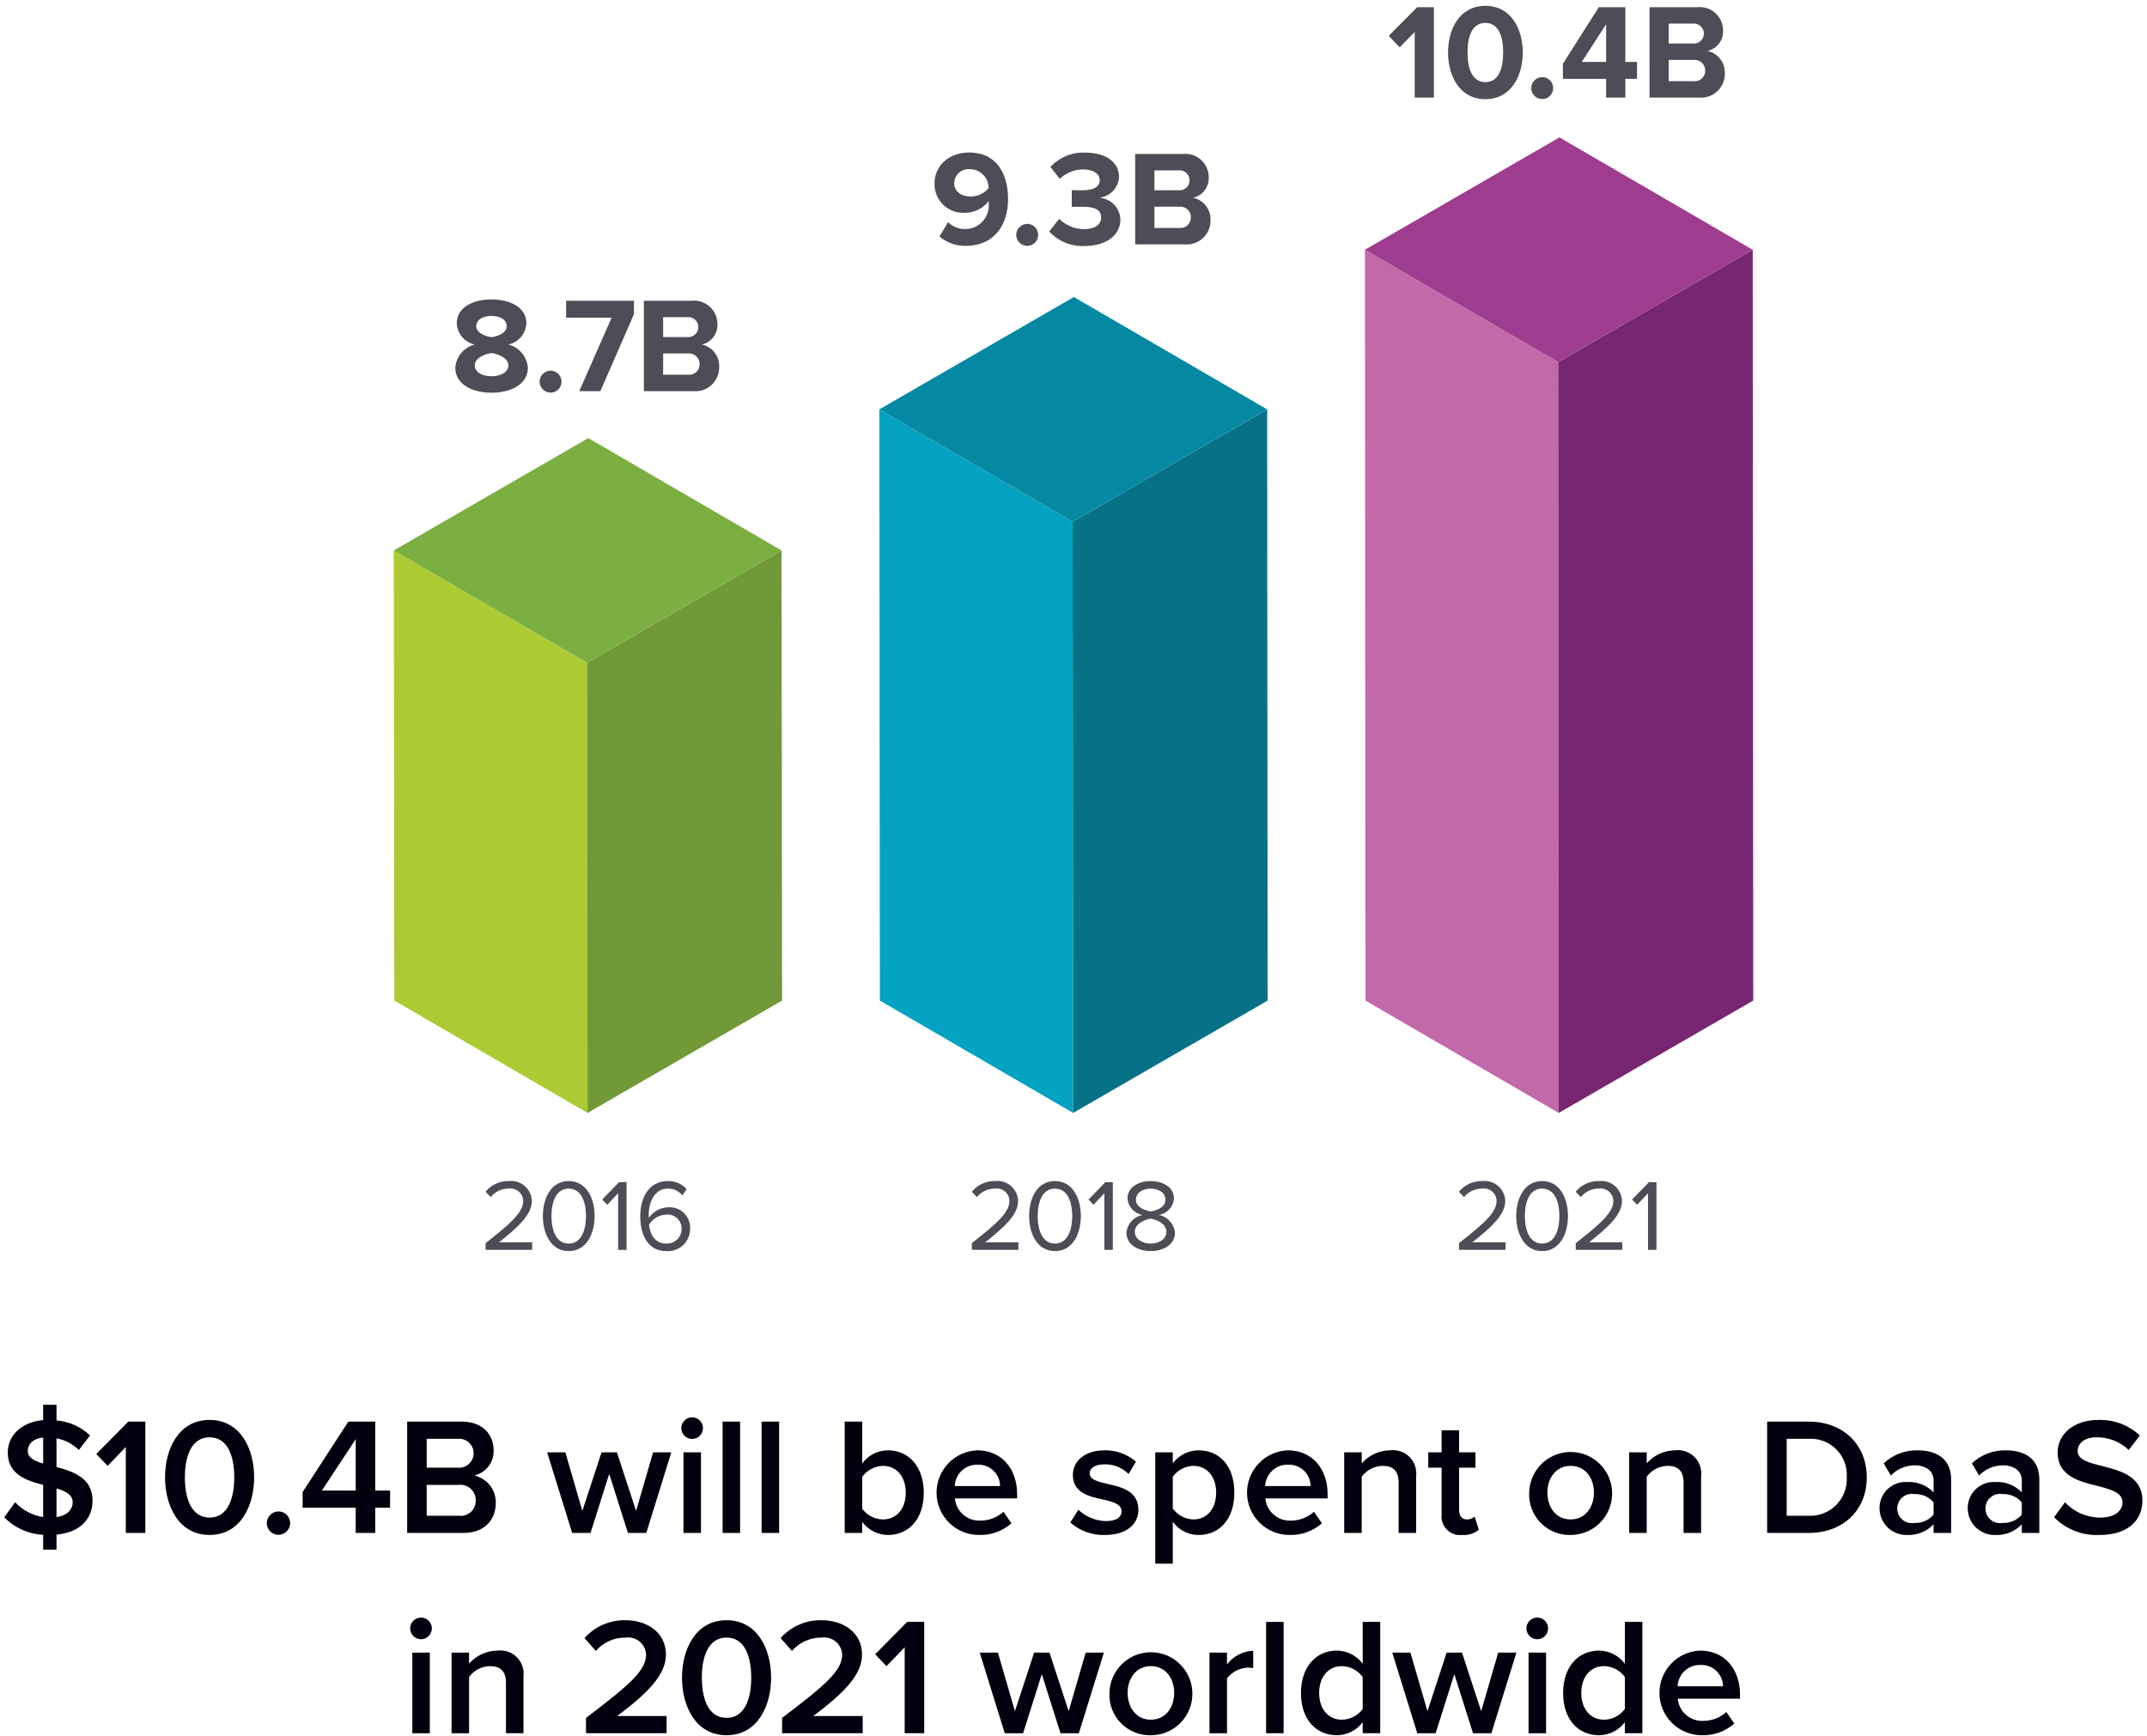
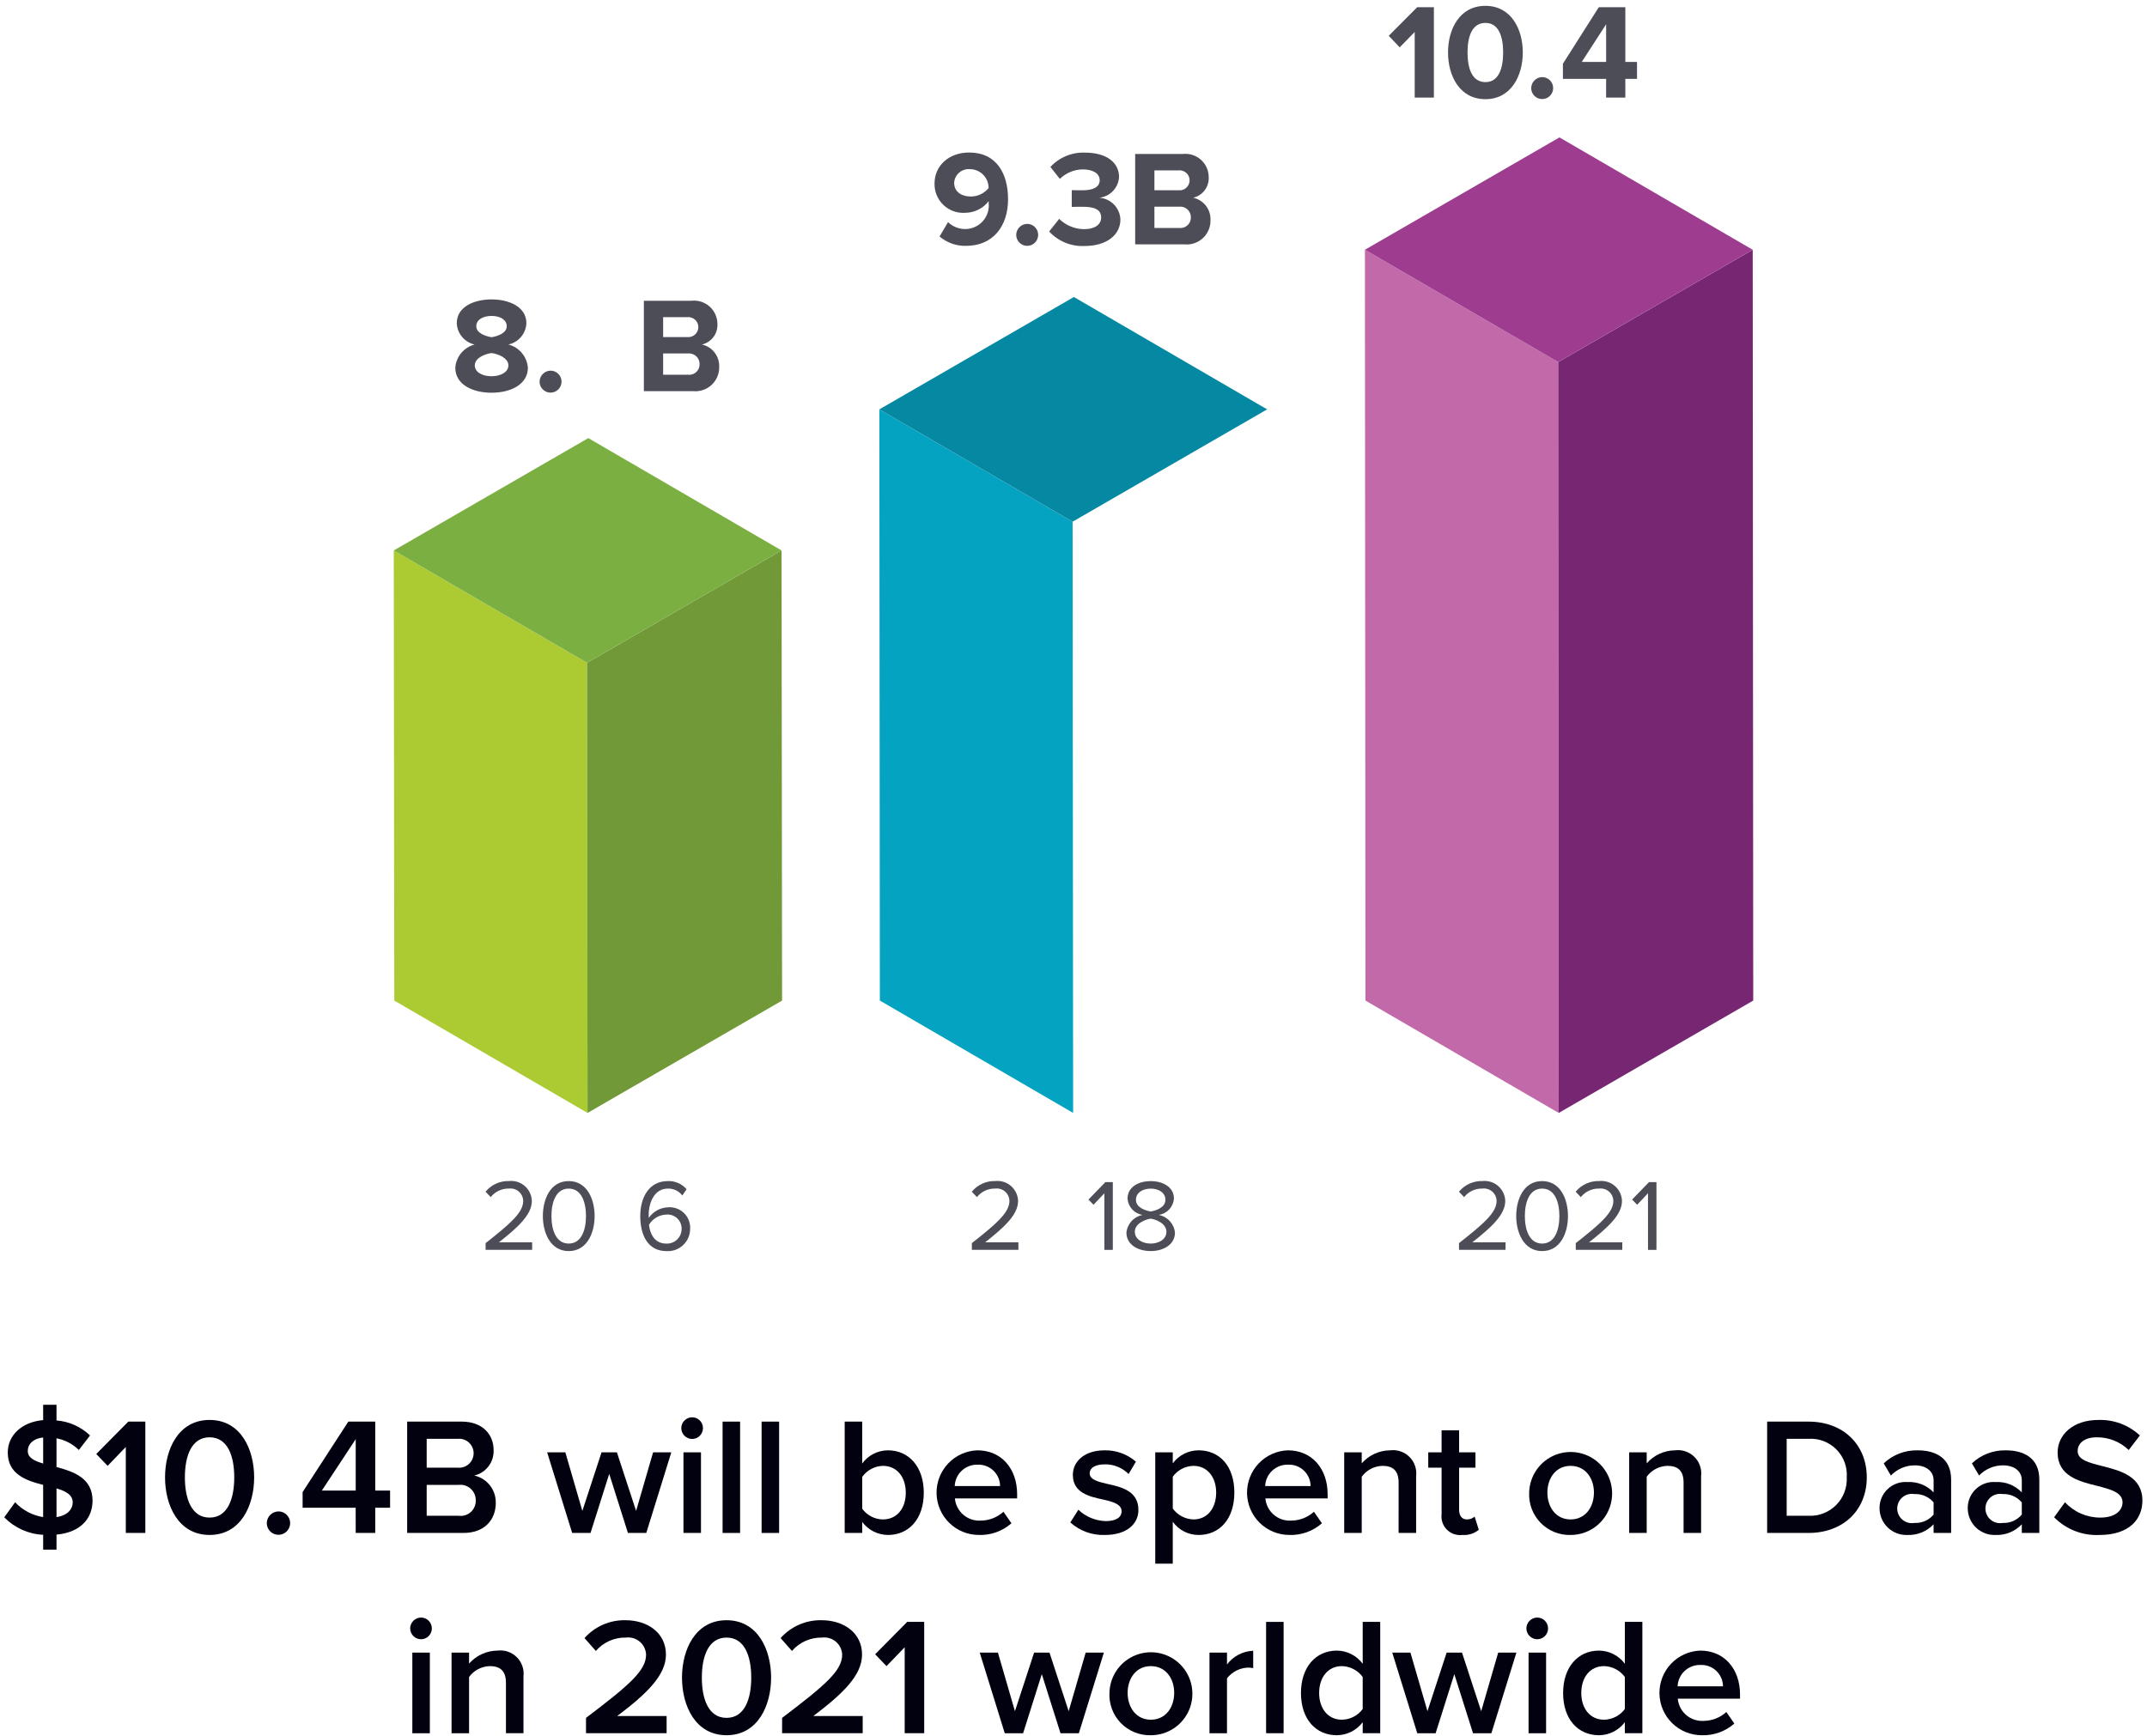
<svg xmlns="http://www.w3.org/2000/svg" width="277" height="224" viewBox="0 0 277 224" fill="none">
  <path d="M7.291 198.05V199.988H5.569V198.071C3.669 197.984 1.875 197.175 0.551 195.81L1.95 193.871C2.91 194.894 4.183 195.568 5.567 195.788V191.629C3.35 191.069 1.002 190.251 1.002 187.45C1.002 185.253 2.79 183.508 5.567 183.27V181.289H7.29V183.313C8.912 183.443 10.44 184.127 11.617 185.252L10.174 187.125C9.383 186.348 8.379 185.823 7.29 185.618V189.323C9.528 189.927 11.939 190.767 11.939 193.654C11.94 195.852 10.52 197.747 7.291 198.05ZM5.569 188.872V185.511C4.342 185.64 3.586 186.308 3.586 187.277C3.586 188.117 4.428 188.548 5.569 188.872ZM9.379 193.892C9.379 192.9 8.496 192.448 7.291 192.081V195.787C8.777 195.572 9.379 194.71 9.379 193.892Z" fill="#01010F" />
  <path d="M16.231 186.739L13.884 189.174L12.419 187.644L16.554 183.465H18.749V197.833H16.231V186.739Z" fill="#01010F" />
  <path d="M27.04 183.249C31.068 183.249 32.79 187.04 32.79 190.66C32.79 194.279 31.068 198.091 27.04 198.091C23.012 198.091 21.293 194.277 21.293 190.66C21.293 187.043 23.011 183.249 27.04 183.249ZM27.04 185.49C24.695 185.49 23.853 187.923 23.853 190.659C23.853 193.394 24.695 195.851 27.04 195.851C29.385 195.851 30.223 193.395 30.223 190.66C30.223 187.925 29.387 185.49 27.04 185.49Z" fill="#01010F" />
  <path d="M35.927 195.055C36.225 195.055 36.517 195.143 36.764 195.309C37.012 195.475 37.205 195.71 37.319 195.986C37.433 196.261 37.463 196.564 37.405 196.857C37.347 197.149 37.203 197.418 36.993 197.629C36.782 197.84 36.514 197.983 36.221 198.041C35.929 198.1 35.626 198.07 35.351 197.956C35.075 197.841 34.84 197.648 34.674 197.4C34.509 197.152 34.42 196.861 34.42 196.563C34.425 196.164 34.585 195.784 34.867 195.502C35.149 195.22 35.529 195.06 35.927 195.055Z" fill="#01010F" />
  <path d="M45.888 194.581H39.042V192.556L44.941 183.465H48.412V192.362H50.328V194.581H48.412V197.833H45.893L45.888 194.581ZM41.524 192.362H45.894V185.727L41.524 192.362Z" fill="#01010F" />
  <path d="M52.53 183.465H59.593C62.219 183.465 63.683 185.102 63.683 187.127C63.718 187.882 63.487 188.625 63.031 189.227C62.575 189.829 61.922 190.253 61.186 190.423C61.987 190.598 62.702 191.046 63.208 191.691C63.715 192.336 63.982 193.137 63.963 193.956C63.963 196.175 62.477 197.833 59.786 197.833H52.53V183.465ZM59.075 189.411C59.334 189.433 59.593 189.402 59.839 189.318C60.084 189.235 60.309 189.101 60.501 188.926C60.691 188.751 60.844 188.538 60.948 188.3C61.053 188.063 61.106 187.806 61.106 187.547C61.106 187.288 61.053 187.031 60.948 186.794C60.844 186.557 60.691 186.344 60.501 186.168C60.309 185.993 60.084 185.86 59.839 185.776C59.593 185.693 59.334 185.661 59.075 185.684H55.05V189.411H59.075ZM59.183 195.615C59.464 195.653 59.75 195.629 60.02 195.545C60.291 195.46 60.54 195.318 60.749 195.127C60.959 194.935 61.124 194.701 61.233 194.439C61.342 194.177 61.392 193.894 61.38 193.611C61.382 193.331 61.326 193.054 61.213 192.798C61.101 192.541 60.935 192.312 60.728 192.125C60.52 191.937 60.275 191.796 60.008 191.711C59.742 191.625 59.461 191.598 59.183 191.629H55.05V195.614L59.183 195.615Z" fill="#01010F" />
  <path d="M78.6 190.208L76.188 197.833H73.82L70.591 187.428H72.939L75.134 194.99L77.61 187.428H79.591L82.067 194.99L84.262 187.428H86.611L83.382 197.833H81.014L78.6 190.208Z" fill="#01010F" />
  <path d="M87.897 184.305C87.9 183.935 88.049 183.58 88.31 183.319C88.572 183.057 88.926 182.908 89.296 182.905C89.667 182.905 90.023 183.053 90.286 183.315C90.548 183.578 90.695 183.934 90.695 184.305C90.695 184.676 90.548 185.032 90.286 185.295C90.023 185.558 89.667 185.705 89.296 185.705C88.926 185.702 88.572 185.553 88.31 185.292C88.049 185.03 87.9 184.675 87.897 184.305ZM88.178 187.428H90.438V197.833H88.178V187.428Z" fill="#01010F" />
  <path d="M93.226 183.465H95.486V197.833H93.226V183.465Z" fill="#01010F" />
  <path d="M98.26 183.465H100.52V197.833H98.26V183.465Z" fill="#01010F" />
  <path d="M108.979 183.465H111.239V188.872C111.621 188.344 112.122 187.915 112.702 187.619C113.282 187.323 113.924 187.169 114.576 187.17C117.246 187.17 119.184 189.28 119.184 192.643C119.184 196.067 117.224 198.093 114.576 198.093C113.927 198.091 113.288 197.938 112.709 197.647C112.13 197.355 111.626 196.932 111.239 196.412V197.833H108.979V183.465ZM113.91 196.089C115.719 196.089 116.861 194.667 116.861 192.643C116.861 190.618 115.719 189.174 113.91 189.174C113.386 189.188 112.872 189.324 112.409 189.571C111.946 189.817 111.546 190.168 111.241 190.595V194.71C111.548 195.132 111.95 195.476 112.413 195.715C112.876 195.955 113.389 196.082 113.91 196.089Z" fill="#01010F" />
  <path d="M126.104 187.17C129.225 187.17 131.228 189.562 131.228 192.835V193.374H123.198C123.271 194.189 123.657 194.943 124.276 195.478C124.894 196.013 125.697 196.286 126.513 196.24C127.604 196.238 128.655 195.831 129.463 195.098L130.496 196.584C129.334 197.607 127.824 198.147 126.277 198.092C124.847 198.088 123.474 197.523 122.456 196.517C121.438 195.512 120.854 194.147 120.832 192.715C120.809 191.284 121.349 189.901 122.335 188.864C123.321 187.826 124.674 187.218 126.104 187.169V187.17ZM123.176 191.78H129.028C129.025 191.404 128.946 191.032 128.796 190.688C128.645 190.343 128.427 190.033 128.153 189.775C127.879 189.517 127.556 189.318 127.203 189.189C126.85 189.059 126.475 189.003 126.1 189.023C125.349 189.008 124.622 189.288 124.075 189.804C123.529 190.319 123.206 191.029 123.176 191.78Z" fill="#01010F" />
  <path d="M139.126 194.839C140.084 195.745 141.341 196.266 142.658 196.304C144.014 196.304 144.703 195.809 144.703 195.033C144.703 194.128 143.603 193.806 142.335 193.526C140.547 193.139 138.416 192.664 138.416 190.338C138.416 188.635 139.88 187.171 142.506 187.171C143.99 187.136 145.434 187.659 146.553 188.635L145.607 190.23C145.205 189.823 144.725 189.502 144.195 189.288C143.666 189.073 143.098 188.968 142.526 188.981C141.342 188.981 140.589 189.412 140.589 190.144C140.589 190.941 141.622 191.221 142.849 191.501C144.658 191.889 146.875 192.406 146.875 194.862C146.875 196.693 145.346 198.093 142.548 198.093C140.909 198.153 139.311 197.573 138.09 196.477L139.126 194.839Z" fill="#01010F" />
  <path d="M149.048 201.798V187.428H151.308V188.851C151.694 188.329 152.197 187.905 152.777 187.613C153.356 187.321 153.996 187.169 154.645 187.17C157.335 187.17 159.252 189.195 159.252 192.621C159.252 196.047 157.337 198.093 154.645 198.093C153.993 198.096 153.35 197.943 152.77 197.647C152.189 197.351 151.688 196.92 151.308 196.39V201.798H149.048ZM153.98 189.174C153.456 189.184 152.943 189.316 152.479 189.559C152.016 189.802 151.615 190.149 151.309 190.574V194.689C151.619 195.11 152.02 195.455 152.483 195.698C152.945 195.94 153.457 196.074 153.98 196.089C155.766 196.089 156.907 194.646 156.907 192.621C156.905 190.617 155.761 189.174 153.974 189.174H153.98Z" fill="#01010F" />
  <path d="M166.161 187.17C169.283 187.17 171.287 189.562 171.287 192.835V193.374H163.255C163.328 194.189 163.715 194.943 164.334 195.478C164.953 196.013 165.755 196.286 166.571 196.24C167.662 196.238 168.713 195.831 169.521 195.098L170.555 196.584C169.392 197.607 167.881 198.147 166.334 198.092C164.903 198.088 163.531 197.522 162.513 196.517C161.495 195.511 160.912 194.146 160.889 192.715C160.867 191.284 161.406 189.901 162.392 188.863C163.378 187.826 164.732 187.218 166.161 187.169V187.17ZM163.234 191.78H169.09C169.087 191.404 169.008 191.032 168.858 190.688C168.707 190.343 168.489 190.032 168.215 189.775C167.941 189.517 167.618 189.318 167.265 189.188C166.912 189.059 166.537 189.003 166.161 189.023C165.409 189.006 164.679 189.285 164.131 189.801C163.582 190.316 163.258 191.027 163.228 191.78H163.234Z" fill="#01010F" />
  <path d="M180.445 191.328C180.445 189.712 179.626 189.174 178.355 189.174C177.833 189.188 177.321 189.321 176.858 189.564C176.395 189.807 175.994 190.152 175.686 190.574V197.833H173.425V187.428H175.686V188.851C176.142 188.328 176.705 187.908 177.335 187.618C177.966 187.329 178.651 187.176 179.345 187.17C179.798 187.111 180.258 187.157 180.691 187.304C181.124 187.45 181.517 187.694 181.841 188.016C182.165 188.338 182.412 188.73 182.561 189.162C182.711 189.594 182.76 190.054 182.704 190.508V197.831H180.444L180.445 191.328Z" fill="#01010F" />
  <path d="M185.99 195.421V189.411H184.268V187.428H185.99V184.585H188.25V187.428H190.361V189.411H188.25V194.861C188.25 195.572 188.595 196.089 189.241 196.089C189.613 196.1 189.975 195.969 190.253 195.723L190.792 197.425C190.194 197.915 189.43 198.154 188.661 198.093C188.299 198.137 187.933 198.098 187.589 197.979C187.245 197.861 186.932 197.665 186.675 197.408C186.418 197.15 186.222 196.838 186.104 196.493C185.985 196.149 185.946 195.783 185.99 195.421Z" fill="#01010F" />
  <path d="M197.29 192.621C197.314 191.567 197.647 190.543 198.25 189.678C198.852 188.812 199.696 188.144 200.677 187.757C201.657 187.371 202.73 187.282 203.76 187.502C204.791 187.723 205.733 188.243 206.47 188.998C207.206 189.752 207.703 190.707 207.899 191.743C208.095 192.78 207.98 193.85 207.57 194.822C207.16 195.793 206.473 196.622 205.594 197.204C204.715 197.786 203.684 198.095 202.63 198.093C201.913 198.112 201.199 197.983 200.534 197.713C199.868 197.443 199.266 197.039 198.765 196.525C198.263 196.011 197.874 195.399 197.62 194.727C197.366 194.055 197.254 193.338 197.29 192.621ZM205.645 192.621C205.645 190.79 204.568 189.175 202.631 189.175C200.715 189.175 199.639 190.79 199.639 192.621C199.639 194.473 200.715 196.089 202.631 196.089C204.567 196.089 205.645 194.473 205.645 192.621Z" fill="#01010F" />
  <path d="M217.21 191.328C217.21 189.712 216.392 189.174 215.122 189.174C214.6 189.188 214.088 189.321 213.625 189.564C213.162 189.806 212.761 190.152 212.453 190.574V197.833H210.192V187.428H212.453V188.851C212.909 188.328 213.472 187.908 214.102 187.618C214.733 187.328 215.418 187.176 216.112 187.17C216.565 187.111 217.025 187.157 217.458 187.304C217.89 187.451 218.284 187.695 218.608 188.017C218.932 188.339 219.178 188.731 219.327 189.163C219.477 189.594 219.526 190.055 219.47 190.508V197.831H217.21V191.328Z" fill="#01010F" />
  <path d="M227.992 183.465H233.332C237.812 183.465 240.847 186.437 240.847 190.66C240.847 194.883 237.812 197.833 233.332 197.833H227.992V183.465ZM233.332 195.615C233.989 195.646 234.646 195.539 235.26 195.3C235.873 195.062 236.43 194.698 236.895 194.231C237.359 193.765 237.721 193.206 237.956 192.591C238.192 191.976 238.296 191.319 238.263 190.661C238.31 189.999 238.215 189.335 237.984 188.713C237.754 188.09 237.393 187.525 236.926 187.054C236.459 186.582 235.897 186.216 235.277 185.98C234.657 185.744 233.994 185.643 233.332 185.685H230.512V195.616L233.332 195.615Z" fill="#01010F" />
  <path d="M249.468 196.713C249.039 197.17 248.518 197.529 247.938 197.767C247.359 198.005 246.736 198.116 246.11 198.093C245.644 198.115 245.178 198.042 244.74 197.879C244.303 197.716 243.903 197.465 243.565 197.143C243.227 196.821 242.958 196.434 242.773 196.005C242.589 195.576 242.493 195.114 242.492 194.647C242.486 194.18 242.578 193.718 242.761 193.289C242.944 192.86 243.214 192.474 243.554 192.156C243.895 191.837 244.298 191.594 244.738 191.44C245.178 191.286 245.645 191.227 246.11 191.264C246.733 191.229 247.356 191.331 247.936 191.562C248.516 191.793 249.039 192.147 249.468 192.601V191.048C249.468 189.841 248.478 189.109 247.036 189.109C246.46 189.109 245.891 189.225 245.362 189.451C244.832 189.677 244.354 190.007 243.956 190.423L243.031 188.851C244.211 187.739 245.781 187.135 247.402 187.17C249.705 187.17 251.729 188.139 251.729 190.939V197.831H249.469L249.468 196.713ZM249.468 193.892C249.166 193.534 248.786 193.25 248.356 193.064C247.927 192.877 247.46 192.792 246.993 192.815C246.721 192.767 246.442 192.779 246.175 192.851C245.908 192.923 245.661 193.052 245.449 193.229C245.238 193.407 245.068 193.629 244.951 193.879C244.835 194.129 244.774 194.402 244.774 194.678C244.774 194.955 244.835 195.227 244.951 195.478C245.068 195.728 245.238 195.95 245.449 196.128C245.661 196.305 245.908 196.434 246.175 196.506C246.442 196.578 246.721 196.59 246.993 196.542C247.46 196.565 247.927 196.48 248.356 196.293C248.786 196.107 249.166 195.823 249.468 195.465V193.892Z" fill="#01010F" />
  <path d="M260.847 196.713C260.418 197.17 259.896 197.529 259.317 197.767C258.738 198.005 258.115 198.116 257.489 198.093C257.023 198.115 256.557 198.042 256.119 197.879C255.682 197.716 255.282 197.465 254.944 197.143C254.606 196.821 254.337 196.434 254.152 196.005C253.968 195.576 253.872 195.114 253.871 194.647C253.865 194.18 253.957 193.718 254.14 193.289C254.322 192.86 254.593 192.474 254.933 192.156C255.274 191.837 255.677 191.594 256.117 191.44C256.557 191.286 257.024 191.227 257.489 191.264C258.112 191.229 258.735 191.331 259.315 191.562C259.895 191.792 260.418 192.147 260.847 192.601V191.048C260.847 189.841 259.857 189.109 258.414 189.109C257.839 189.109 257.27 189.225 256.74 189.451C256.211 189.677 255.733 190.007 255.335 190.423L254.41 188.851C255.59 187.739 257.16 187.135 258.78 187.17C261.085 187.17 263.107 188.139 263.107 190.939V197.831H260.847V196.713ZM260.847 193.892C260.545 193.534 260.164 193.251 259.735 193.064C259.306 192.877 258.839 192.792 258.371 192.815C258.1 192.767 257.821 192.779 257.554 192.851C257.287 192.923 257.04 193.052 256.828 193.229C256.617 193.407 256.447 193.629 256.33 193.879C256.214 194.129 256.153 194.402 256.153 194.678C256.153 194.955 256.214 195.228 256.33 195.478C256.447 195.728 256.617 195.95 256.828 196.128C257.04 196.305 257.287 196.434 257.554 196.506C257.821 196.578 258.1 196.59 258.371 196.542C258.839 196.565 259.306 196.48 259.735 196.293C260.164 196.106 260.545 195.823 260.847 195.465V193.892Z" fill="#01010F" />
  <path d="M266.417 193.87C266.997 194.496 267.7 194.994 268.482 195.335C269.263 195.676 270.107 195.852 270.96 195.852C273.026 195.852 273.844 194.839 273.844 193.892C273.844 192.599 272.316 192.211 270.571 191.758C268.225 191.177 265.47 190.488 265.47 187.451C265.47 185.081 267.557 183.251 270.702 183.251C271.686 183.213 272.669 183.371 273.592 183.715C274.516 184.059 275.363 184.582 276.083 185.255L274.641 187.129C273.527 186.054 272.033 185.465 270.485 185.492C269 185.492 268.053 186.203 268.053 187.279C268.053 188.401 269.518 188.767 271.218 189.197C273.586 189.801 276.407 190.533 276.407 193.657C276.407 196.048 274.727 198.095 270.852 198.095C269.774 198.146 268.697 197.968 267.692 197.575C266.686 197.181 265.775 196.58 265.018 195.811L266.417 193.87Z" fill="#01010F" />
  <path d="M52.918 210.151C52.921 209.781 53.069 209.427 53.331 209.165C53.593 208.903 53.947 208.754 54.317 208.751C54.688 208.751 55.044 208.899 55.307 209.161C55.569 209.424 55.716 209.78 55.716 210.151C55.716 210.523 55.569 210.879 55.307 211.141C55.044 211.404 54.688 211.551 54.317 211.551C53.947 211.548 53.593 211.4 53.331 211.138C53.069 210.876 52.921 210.522 52.918 210.151ZM53.198 213.274H55.458V223.68H53.198V213.274Z" fill="#01010F" />
  <path d="M65.276 217.174C65.276 215.558 64.457 215.02 63.187 215.02C62.665 215.034 62.153 215.168 61.69 215.41C61.227 215.653 60.827 215.998 60.518 216.42V223.68H58.258V213.274H60.518V214.697C60.975 214.174 61.537 213.754 62.168 213.465C62.798 213.175 63.483 213.022 64.177 213.016C64.63 212.958 65.091 213.004 65.523 213.15C65.956 213.297 66.349 213.541 66.673 213.863C66.997 214.185 67.243 214.577 67.393 215.009C67.543 215.44 67.592 215.901 67.537 216.354V223.677H65.276V217.174Z" fill="#01010F" />
  <path d="M75.606 221.698C81.182 217.475 83.355 215.602 83.355 213.534C83.342 213.213 83.262 212.899 83.121 212.611C82.98 212.324 82.78 212.068 82.535 211.861C82.29 211.655 82.005 211.501 81.697 211.411C81.39 211.32 81.067 211.295 80.749 211.336C80.016 211.32 79.289 211.467 78.62 211.765C77.95 212.062 77.354 212.504 76.874 213.059L75.411 211.4C76.074 210.655 76.891 210.063 77.806 209.665C78.72 209.267 79.71 209.073 80.707 209.095C83.484 209.095 85.917 210.668 85.917 213.534C85.917 216.183 83.484 218.552 79.631 221.461H86.004V223.679H75.603L75.606 221.698Z" fill="#01010F" />
  <path d="M93.736 209.095C97.764 209.095 99.486 212.887 99.486 216.506C99.486 220.126 97.764 223.937 93.736 223.937C89.709 223.937 87.989 220.124 87.989 216.506C87.989 212.889 89.711 209.095 93.736 209.095ZM93.736 211.336C91.39 211.336 90.55 213.77 90.55 216.505C90.55 219.24 91.39 221.697 93.736 221.697C96.082 221.697 96.923 219.24 96.923 216.505C96.923 213.77 96.085 211.336 93.736 211.336Z" fill="#01010F" />
  <path d="M100.905 221.698C106.482 217.475 108.655 215.602 108.655 213.534C108.642 213.213 108.562 212.899 108.421 212.611C108.28 212.324 108.081 212.068 107.836 211.861C107.591 211.655 107.306 211.501 106.998 211.411C106.691 211.32 106.368 211.295 106.05 211.336C105.317 211.32 104.59 211.467 103.921 211.765C103.251 212.062 102.655 212.504 102.175 213.059L100.712 211.4C101.375 210.655 102.192 210.063 103.107 209.665C104.021 209.267 105.011 209.073 106.008 209.095C108.785 209.095 111.218 210.668 111.218 213.534C111.218 216.183 108.785 218.552 104.932 221.461H111.304V223.679H100.904L100.905 221.698Z" fill="#01010F" />
  <path d="M116.72 212.585L114.373 215.02L112.909 213.49L117.042 209.311H119.238V223.679H116.72V212.585Z" fill="#01010F" />
  <path d="M134.41 216.054L131.999 223.68H129.631L126.402 213.274H128.749L130.944 220.836L133.42 213.274H135.401L137.877 220.836L140.073 213.274H142.42L139.191 223.68H136.823L134.41 216.054Z" fill="#01010F" />
  <path d="M143.138 218.467C143.161 217.413 143.495 216.389 144.097 215.524C144.699 214.659 145.544 213.991 146.524 213.604C147.504 213.217 148.577 213.128 149.608 213.349C150.638 213.569 151.581 214.089 152.317 214.844C153.053 215.598 153.55 216.554 153.746 217.59C153.942 218.626 153.828 219.697 153.418 220.668C153.008 221.639 152.32 222.468 151.441 223.05C150.562 223.632 149.531 223.941 148.477 223.939C147.76 223.958 147.046 223.829 146.381 223.559C145.716 223.289 145.114 222.885 144.612 222.371C144.111 221.857 143.721 221.245 143.467 220.573C143.214 219.901 143.101 219.184 143.138 218.467ZM151.491 218.467C151.491 216.636 150.415 215.021 148.477 215.021C146.561 215.021 145.483 216.636 145.483 218.467C145.483 220.319 146.559 221.935 148.477 221.935C150.415 221.935 151.491 220.319 151.491 218.467Z" fill="#01010F" />
  <path d="M156.044 213.274H158.304V214.805C158.701 214.277 159.21 213.845 159.794 213.539C160.379 213.233 161.025 213.062 161.684 213.037V215.278C161.45 215.232 161.212 215.21 160.973 215.214C160.455 215.237 159.949 215.372 159.488 215.61C159.027 215.848 158.623 216.183 158.304 216.592V223.68H156.044V213.274Z" fill="#01010F" />
  <path d="M163.348 209.311H165.608V223.679H163.348V209.311Z" fill="#01010F" />
  <path d="M175.812 222.258C175.422 222.776 174.919 223.197 174.34 223.489C173.761 223.78 173.123 223.934 172.475 223.939C169.806 223.939 167.847 221.913 167.847 218.489C167.847 215.127 169.784 213.016 172.475 213.016C173.125 213.02 173.766 213.176 174.345 213.472C174.924 213.767 175.426 214.194 175.812 214.718V209.311H178.072V223.679H175.812V222.258ZM175.812 216.42C175.501 215.995 175.097 215.648 174.63 215.405C174.163 215.162 173.647 215.03 173.121 215.02C171.334 215.02 170.192 216.463 170.192 218.489C170.192 220.492 171.334 221.935 173.121 221.935C173.645 221.928 174.161 221.801 174.628 221.562C175.095 221.322 175.5 220.978 175.812 220.556V216.42Z" fill="#01010F" />
  <path d="M187.632 216.054L185.221 223.68H182.853L179.624 213.274H181.971L184.167 220.836L186.642 213.274H188.623L191.098 220.836L193.295 213.274H195.643L192.414 223.68H190.046L187.632 216.054Z" fill="#01010F" />
  <path d="M196.93 210.151C196.933 209.781 197.081 209.427 197.343 209.165C197.605 208.903 197.959 208.754 198.329 208.751C198.7 208.751 199.056 208.899 199.319 209.161C199.581 209.424 199.728 209.78 199.728 210.151C199.728 210.523 199.581 210.879 199.319 211.141C199.056 211.404 198.7 211.551 198.329 211.551C197.959 211.548 197.605 211.4 197.343 211.138C197.081 210.876 196.933 210.522 196.93 210.151ZM197.211 213.274H199.471V223.68H197.211V213.274Z" fill="#01010F" />
  <path d="M209.633 222.258C209.243 222.776 208.74 223.198 208.161 223.489C207.582 223.781 206.944 223.935 206.296 223.939C203.627 223.939 201.668 221.913 201.668 218.489C201.668 215.127 203.605 213.016 206.296 213.016C206.946 213.02 207.587 213.176 208.166 213.472C208.745 213.767 209.248 214.194 209.633 214.718V209.311H211.893V223.679H209.633V222.258ZM209.633 216.42C209.322 215.995 208.918 215.648 208.451 215.405C207.984 215.162 207.468 215.03 206.942 215.02C205.155 215.02 204.013 216.463 204.013 218.489C204.013 220.492 205.155 221.935 206.942 221.935C207.466 221.928 207.982 221.801 208.449 221.562C208.916 221.322 209.321 220.978 209.633 220.556V216.42Z" fill="#01010F" />
  <path d="M219.369 213.016C222.49 213.016 224.493 215.408 224.493 218.682V219.22H216.462C216.535 220.035 216.921 220.79 217.54 221.324C218.159 221.859 218.962 222.132 219.778 222.086C220.868 222.084 221.919 221.677 222.727 220.944L223.76 222.43C222.598 223.453 221.088 223.993 219.541 223.938C218.111 223.934 216.739 223.369 215.72 222.363C214.702 221.357 214.119 219.992 214.097 218.561C214.074 217.13 214.614 215.747 215.6 214.71C216.586 213.672 217.939 213.064 219.369 213.015V213.016ZM216.44 217.626H222.297C222.294 217.25 222.215 216.879 222.064 216.534C221.914 216.19 221.695 215.879 221.422 215.622C221.148 215.364 220.825 215.165 220.472 215.035C220.119 214.906 219.744 214.849 219.369 214.869C218.617 214.853 217.889 215.133 217.341 215.648C216.793 216.164 216.47 216.874 216.44 217.626Z" fill="#01010F" />
  <path d="M62.651 160.431C65.797 157.954 67.501 156.497 67.501 154.989C67.498 154.761 67.446 154.535 67.351 154.328C67.255 154.12 67.117 153.935 66.945 153.784C66.773 153.633 66.572 153.52 66.354 153.452C66.135 153.384 65.906 153.362 65.679 153.389C65.225 153.376 64.776 153.469 64.365 153.66C63.954 153.851 63.593 154.136 63.311 154.49L62.642 153.796C63.01 153.349 63.475 152.993 64.002 152.754C64.529 152.515 65.104 152.4 65.682 152.418C66.046 152.38 66.414 152.418 66.763 152.529C67.112 152.64 67.435 152.821 67.71 153.063C67.986 153.304 68.209 153.6 68.365 153.931C68.521 154.263 68.606 154.623 68.617 154.989C68.617 156.772 66.81 158.399 64.371 160.326H68.657V161.296H62.654L62.651 160.431Z" fill="#4D4D57" />
  <path d="M73.374 152.423C75.759 152.423 76.716 154.792 76.716 156.934C76.716 159.076 75.759 161.457 73.374 161.457C70.989 161.457 70.038 159.058 70.038 156.934C70.038 154.81 70.976 152.423 73.374 152.423ZM73.374 153.392C71.709 153.392 71.146 155.188 71.146 156.933C71.146 158.677 71.709 160.487 73.374 160.487C75.039 160.487 75.602 158.677 75.602 156.933C75.602 155.188 75.038 153.393 73.374 153.393V153.392Z" fill="#4D4D57" />
-   <path d="M79.746 153.996L78.347 155.478L77.692 154.809L79.88 152.554H80.837V161.301H79.749L79.746 153.996Z" fill="#4D4D57" />
  <path d="M86.157 152.423C86.614 152.404 87.069 152.488 87.489 152.67C87.909 152.852 88.282 153.126 88.582 153.472L88.031 154.285C87.813 153.996 87.529 153.764 87.203 153.609C86.877 153.453 86.518 153.379 86.157 153.393C84.467 153.393 83.693 155.111 83.693 156.828C83.691 156.942 83.695 157.056 83.707 157.17C83.984 156.765 84.353 156.43 84.783 156.194C85.213 155.957 85.692 155.824 86.183 155.806C86.56 155.775 86.94 155.825 87.296 155.954C87.652 156.082 87.977 156.285 88.248 156.55C88.519 156.815 88.73 157.135 88.866 157.488C89.003 157.842 89.062 158.221 89.039 158.599C89.038 158.992 88.957 159.381 88.8 159.741C88.643 160.102 88.413 160.426 88.126 160.694C87.838 160.962 87.499 161.168 87.129 161.3C86.758 161.431 86.365 161.485 85.973 161.458C83.535 161.458 82.604 159.32 82.604 156.947C82.604 154.573 83.707 152.423 86.157 152.423ZM85.921 156.75C85.476 156.77 85.043 156.901 84.661 157.13C84.279 157.358 83.96 157.679 83.732 158.062C83.839 159.149 84.414 160.488 85.934 160.488C86.188 160.503 86.443 160.467 86.683 160.382C86.923 160.297 87.143 160.164 87.33 159.991C87.518 159.818 87.668 159.609 87.773 159.377C87.877 159.145 87.934 158.894 87.939 158.639C87.952 158.376 87.908 158.113 87.809 157.869C87.71 157.625 87.56 157.406 87.368 157.226C87.176 157.046 86.947 156.911 86.697 156.828C86.447 156.746 86.182 156.719 85.921 156.75Z" fill="#4D4D57" />
  <path d="M125.384 160.431C128.53 157.954 130.234 156.497 130.234 154.989C130.231 154.761 130.18 154.535 130.084 154.328C129.988 154.12 129.85 153.935 129.678 153.784C129.506 153.633 129.305 153.52 129.087 153.452C128.869 153.384 128.639 153.362 128.412 153.389C127.959 153.376 127.509 153.469 127.098 153.66C126.687 153.851 126.326 154.136 126.044 154.49L125.375 153.796C125.743 153.349 126.208 152.993 126.735 152.754C127.262 152.515 127.837 152.4 128.415 152.418C128.779 152.38 129.147 152.418 129.496 152.529C129.845 152.64 130.168 152.821 130.443 153.063C130.719 153.304 130.942 153.6 131.098 153.931C131.254 154.263 131.34 154.623 131.35 154.989C131.35 156.772 129.543 158.399 127.104 160.326H131.391V161.296H125.387L125.384 160.431Z" fill="#4D4D57" />
-   <path d="M136.107 152.423C138.492 152.423 139.449 154.792 139.449 156.934C139.449 159.076 138.492 161.457 136.107 161.457C133.722 161.457 132.771 159.058 132.771 156.934C132.771 154.81 133.709 152.423 136.107 152.423ZM136.107 153.392C134.442 153.392 133.879 155.188 133.879 156.933C133.879 158.677 134.442 160.487 136.107 160.487C137.772 160.487 138.335 158.677 138.335 156.933C138.335 155.188 137.771 153.393 136.107 153.393V153.392Z" fill="#4D4D57" />
  <path d="M142.482 153.996L141.083 155.478L140.428 154.809L142.616 152.554H143.573V161.301H142.482V153.996Z" fill="#4D4D57" />
  <path d="M147.409 156.79C146.896 156.71 146.426 156.459 146.074 156.078C145.723 155.697 145.51 155.208 145.471 154.691C145.471 153.117 147.004 152.423 148.459 152.423C149.914 152.423 151.46 153.117 151.46 154.691C151.418 155.209 151.203 155.699 150.848 156.08C150.494 156.46 150.022 156.711 149.508 156.79C150.056 156.897 150.554 157.178 150.93 157.591C151.305 158.005 151.537 158.529 151.591 159.085C151.591 160.565 150.176 161.454 148.459 161.454C146.743 161.454 145.327 160.575 145.327 159.085C145.381 158.529 145.613 158.005 145.988 157.592C146.363 157.178 146.861 156.897 147.409 156.79ZM148.458 157.274C147.92 157.34 146.413 157.826 146.413 158.966C146.413 159.911 147.369 160.488 148.458 160.488C149.547 160.488 150.489 159.911 150.489 158.966C150.489 157.826 148.995 157.34 148.458 157.274ZM148.458 153.397C147.397 153.397 146.557 153.936 146.557 154.84C146.557 155.902 147.934 156.257 148.458 156.348C148.996 156.257 150.359 155.902 150.359 154.84C150.359 153.93 149.506 153.393 148.458 153.393V153.397Z" fill="#4D4D57" />
  <path d="M188.236 160.431C191.383 157.954 193.086 156.497 193.086 154.989C193.083 154.76 193.032 154.535 192.936 154.328C192.84 154.12 192.702 153.935 192.53 153.784C192.358 153.633 192.156 153.52 191.938 153.452C191.72 153.384 191.49 153.362 191.263 153.389C190.81 153.376 190.36 153.469 189.949 153.66C189.538 153.851 189.177 154.136 188.895 154.49L188.227 153.796C188.595 153.349 189.06 152.993 189.587 152.754C190.114 152.515 190.688 152.4 191.266 152.418C191.631 152.38 191.999 152.418 192.348 152.529C192.697 152.64 193.019 152.821 193.295 153.063C193.571 153.304 193.794 153.6 193.95 153.931C194.106 154.263 194.192 154.623 194.203 154.989C194.203 156.772 192.394 158.399 189.956 160.326H194.242V161.296H188.236V160.431Z" fill="#4D4D57" />
  <path d="M198.96 152.423C201.345 152.423 202.296 154.792 202.296 156.934C202.296 159.076 201.341 161.457 198.96 161.457C196.579 161.457 195.617 159.058 195.617 156.934C195.617 154.81 196.561 152.423 198.96 152.423ZM198.96 153.392C197.295 153.392 196.732 155.188 196.732 156.933C196.732 158.677 197.295 160.487 198.96 160.487C200.625 160.487 201.187 158.677 201.187 156.933C201.187 155.188 200.624 153.393 198.96 153.393V153.392Z" fill="#4D4D57" />
  <path d="M203.301 160.431C206.446 157.954 208.149 156.497 208.149 154.989C208.146 154.761 208.095 154.535 207.999 154.328C207.904 154.12 207.766 153.935 207.594 153.784C207.422 153.634 207.221 153.521 207.003 153.452C206.785 153.384 206.555 153.363 206.328 153.389C205.874 153.375 205.424 153.468 205.012 153.659C204.6 153.85 204.238 154.135 203.955 154.49L203.287 153.796C203.655 153.349 204.12 152.993 204.648 152.754C205.175 152.515 205.75 152.4 206.328 152.418C206.692 152.38 207.061 152.418 207.41 152.529C207.759 152.64 208.081 152.821 208.357 153.063C208.632 153.304 208.855 153.6 209.011 153.931C209.167 154.263 209.253 154.623 209.263 154.989C209.263 156.772 207.454 158.399 205.017 160.326H209.302V161.296H203.301V160.431Z" fill="#4D4D57" />
  <path d="M212.62 153.996L211.221 155.478L210.566 154.809L212.754 152.554H213.711V161.301H212.623L212.62 153.996Z" fill="#4D4D57" />
  <path d="M61.239 44.461C60.605 44.324 60.035 43.98 59.618 43.483C59.2 42.986 58.959 42.365 58.932 41.717C58.932 39.531 61.256 38.639 63.423 38.639C65.575 38.639 67.914 39.531 67.914 41.717C67.883 42.367 67.639 42.988 67.219 43.485C66.798 43.981 66.226 44.324 65.59 44.461C66.269 44.636 66.876 45.017 67.327 45.553C67.778 46.09 68.051 46.753 68.107 47.452C68.107 49.62 65.87 50.683 63.423 50.683C60.975 50.683 58.741 49.634 58.741 47.452C58.793 46.755 59.062 46.092 59.51 45.555C59.958 45.019 60.562 44.636 61.239 44.461ZM63.423 45.563C62.689 45.65 61.256 46.14 61.256 47.155C61.256 48.016 62.199 48.555 63.423 48.555C64.612 48.555 65.59 48.016 65.59 47.155C65.59 46.14 64.139 45.65 63.423 45.563ZM63.423 40.773C62.27 40.773 61.449 41.28 61.449 42.102C61.449 43.011 62.707 43.412 63.423 43.518C64.139 43.41 65.379 43.011 65.379 42.102C65.379 41.28 64.557 40.773 63.423 40.773Z" fill="#4D4D57" />
  <path d="M71.028 47.836C71.308 47.836 71.582 47.918 71.815 48.073C72.048 48.229 72.23 48.45 72.338 48.708C72.445 48.967 72.474 49.252 72.42 49.527C72.365 49.802 72.231 50.054 72.033 50.253C71.835 50.451 71.583 50.586 71.308 50.641C71.034 50.696 70.749 50.668 70.49 50.561C70.231 50.454 70.01 50.273 69.855 50.04C69.699 49.807 69.616 49.533 69.616 49.252C69.62 48.879 69.77 48.521 70.034 48.257C70.298 47.992 70.654 47.841 71.028 47.836Z" fill="#4D4D57" />
-   <path d="M78.91 41H73.039V38.814H81.792V40.545L77.459 50.477H74.734L78.91 41Z" fill="#4D4D57" />
  <path d="M83.07 38.814H89.205C89.625 38.766 90.05 38.807 90.453 38.934C90.856 39.062 91.228 39.272 91.544 39.553C91.861 39.833 92.115 40.177 92.29 40.562C92.465 40.947 92.556 41.364 92.56 41.787C92.596 42.399 92.414 43.004 92.046 43.493C91.678 43.983 91.148 44.326 90.55 44.461C91.201 44.599 91.782 44.963 92.191 45.487C92.6 46.012 92.811 46.664 92.787 47.329C92.8 47.767 92.72 48.203 92.551 48.607C92.382 49.012 92.129 49.375 91.808 49.673C91.487 49.972 91.106 50.198 90.69 50.336C90.275 50.475 89.834 50.523 89.399 50.477H83.07V38.814ZM88.667 43.499C88.847 43.519 89.029 43.501 89.202 43.445C89.375 43.389 89.534 43.298 89.669 43.177C89.804 43.055 89.912 42.907 89.986 42.741C90.059 42.576 90.097 42.396 90.097 42.215C90.097 42.033 90.059 41.854 89.986 41.688C89.912 41.522 89.804 41.374 89.669 41.253C89.534 41.132 89.375 41.04 89.202 40.985C89.029 40.929 88.847 40.91 88.667 40.93H85.556V43.499H88.667ZM88.754 48.361C88.947 48.385 89.143 48.367 89.328 48.309C89.514 48.25 89.684 48.151 89.827 48.019C89.971 47.888 90.084 47.727 90.159 47.547C90.234 47.367 90.268 47.174 90.261 46.979C90.262 46.787 90.223 46.597 90.145 46.422C90.068 46.246 89.955 46.089 89.812 45.96C89.67 45.831 89.502 45.734 89.32 45.675C89.137 45.615 88.945 45.595 88.754 45.616H85.556V48.361H88.754Z" fill="#4D4D57" />
  <path d="M122.316 28.666C122.622 28.965 122.986 29.198 123.386 29.352C123.785 29.505 124.212 29.575 124.639 29.558C125.056 29.542 125.465 29.442 125.841 29.262C126.217 29.082 126.552 28.827 126.826 28.512C127.099 28.198 127.306 27.83 127.432 27.433C127.558 27.035 127.601 26.616 127.558 26.201V25.955C127.204 26.418 126.749 26.793 126.228 27.055C125.708 27.316 125.135 27.455 124.552 27.463C124.037 27.502 123.519 27.433 123.032 27.26C122.545 27.087 122.099 26.814 121.724 26.458C121.349 26.102 121.053 25.672 120.854 25.194C120.655 24.717 120.558 24.203 120.57 23.686C120.57 21.413 122.387 19.682 125.043 19.682C128.572 19.682 130.057 22.409 130.057 25.713C130.057 29.227 128.082 31.728 124.64 31.728C123.389 31.761 122.17 31.331 121.216 30.521L122.316 28.666ZM125.146 21.83C124.897 21.807 124.645 21.835 124.406 21.911C124.168 21.987 123.947 22.11 123.756 22.273C123.566 22.436 123.41 22.635 123.297 22.859C123.185 23.083 123.118 23.327 123.101 23.578C123.101 24.819 124.132 25.362 125.254 25.362C125.692 25.36 126.123 25.262 126.519 25.074C126.915 24.887 127.264 24.615 127.543 24.277C127.548 23.959 127.489 23.643 127.371 23.347C127.253 23.051 127.077 22.782 126.854 22.554C126.631 22.327 126.366 22.146 126.073 22.022C125.779 21.897 125.465 21.831 125.146 21.83Z" fill="#4D4D57" />
  <path d="M132.523 28.893C132.803 28.893 133.077 28.976 133.31 29.131C133.543 29.287 133.725 29.508 133.832 29.767C133.939 30.025 133.967 30.31 133.913 30.585C133.858 30.86 133.724 31.112 133.526 31.31C133.328 31.509 133.076 31.643 132.801 31.698C132.526 31.753 132.242 31.725 131.983 31.618C131.724 31.511 131.503 31.329 131.348 31.096C131.192 30.863 131.109 30.59 131.109 30.309C131.114 29.935 131.264 29.578 131.528 29.313C131.792 29.049 132.15 28.898 132.523 28.893Z" fill="#4D4D57" />
  <path d="M136.65 28.246C137.509 29.09 138.662 29.566 139.866 29.575C141.28 29.575 142.066 28.963 142.066 28.067C142.066 27.123 141.35 26.686 139.726 26.686C139.236 26.686 138.45 26.686 138.275 26.704V24.539C138.484 24.556 139.288 24.556 139.726 24.556C141.018 24.556 141.879 24.137 141.879 23.264C141.879 22.338 140.936 21.864 139.712 21.864C138.6 21.868 137.533 22.307 136.742 23.088L135.519 21.55C136.082 20.936 136.773 20.452 137.542 20.132C138.311 19.811 139.141 19.663 139.974 19.696C142.7 19.696 144.378 20.921 144.378 22.861C144.334 23.534 144.054 24.17 143.587 24.656C143.121 25.142 142.497 25.448 141.827 25.519C142.546 25.568 143.222 25.88 143.725 26.397C144.228 26.914 144.523 27.598 144.552 28.319C144.552 30.33 142.753 31.746 139.958 31.746C139.101 31.792 138.245 31.648 137.45 31.325C136.656 31.001 135.942 30.506 135.361 29.875L136.65 28.246Z" fill="#4D4D57" />
  <path d="M146.456 19.871H152.591C153.011 19.823 153.437 19.864 153.84 19.991C154.243 20.118 154.614 20.329 154.931 20.61C155.247 20.89 155.501 21.234 155.676 21.619C155.851 22.004 155.943 22.421 155.946 22.844C155.981 23.456 155.799 24.06 155.431 24.549C155.064 25.039 154.535 25.383 153.938 25.519C154.588 25.657 155.169 26.02 155.578 26.545C155.987 27.069 156.198 27.721 156.174 28.386C156.188 28.824 156.107 29.26 155.938 29.665C155.769 30.069 155.515 30.433 155.194 30.731C154.873 31.029 154.492 31.255 154.076 31.393C153.66 31.532 153.22 31.58 152.784 31.534H146.458L146.456 19.871ZM152.048 24.556C152.228 24.576 152.41 24.557 152.583 24.502C152.756 24.446 152.915 24.355 153.05 24.233C153.185 24.112 153.293 23.964 153.367 23.798C153.44 23.633 153.479 23.453 153.479 23.272C153.479 23.09 153.44 22.911 153.367 22.745C153.293 22.579 153.185 22.431 153.05 22.31C152.915 22.189 152.756 22.097 152.583 22.042C152.41 21.986 152.228 21.967 152.048 21.987H148.94V24.556H152.048ZM152.135 29.418C152.328 29.442 152.524 29.424 152.709 29.365C152.895 29.306 153.065 29.208 153.209 29.076C153.352 28.945 153.465 28.784 153.54 28.604C153.615 28.424 153.649 28.23 153.642 28.036C153.643 27.844 153.604 27.654 153.526 27.478C153.449 27.303 153.336 27.145 153.193 27.017C153.051 26.888 152.883 26.791 152.701 26.731C152.519 26.672 152.326 26.652 152.135 26.673H148.94V29.418H152.135Z" fill="#4D4D57" />
  <path d="M182.521 4.129L180.584 6.108L179.169 4.621L182.838 0.933H184.997V12.592H182.521V4.129Z" fill="#4D4D57" />
  <path d="M191.644 0.754C194.964 0.754 196.466 3.762 196.466 6.769C196.466 9.776 194.959 12.8 191.644 12.8C188.308 12.8 186.821 9.776 186.821 6.769C186.821 3.762 188.306 0.754 191.644 0.754ZM191.644 2.958C189.966 2.958 189.337 4.618 189.337 6.769C189.337 8.92 189.966 10.598 191.644 10.598C193.304 10.598 193.933 8.92 193.933 6.769C193.933 4.618 193.304 2.958 191.644 2.958Z" fill="#4D4D57" />
  <path d="M198.97 9.951C199.25 9.951 199.523 10.035 199.756 10.19C199.988 10.346 200.17 10.567 200.277 10.826C200.383 11.085 200.411 11.37 200.357 11.644C200.302 11.919 200.167 12.171 199.969 12.369C199.771 12.567 199.519 12.702 199.244 12.756C198.97 12.811 198.685 12.783 198.427 12.676C198.168 12.568 197.947 12.387 197.792 12.154C197.636 11.921 197.553 11.647 197.553 11.367C197.557 10.993 197.708 10.635 197.973 10.37C198.238 10.105 198.595 9.955 198.97 9.951Z" fill="#4D4D57" />
  <path d="M207.219 10.178H201.644V8.221L206.272 0.93H209.696V7.993H211.203V10.178H209.696V12.592H207.215L207.219 10.178ZM204.074 7.993H207.219V3.132L204.074 7.993Z" fill="#4D4D57" />
-   <path d="M212.814 0.93H218.949C219.369 0.882 219.795 0.923 220.198 1.05C220.6 1.177 220.972 1.388 221.289 1.668C221.605 1.949 221.859 2.292 222.034 2.677C222.209 3.062 222.301 3.479 222.304 3.902C222.341 4.514 222.159 5.119 221.791 5.609C221.423 6.099 220.892 6.442 220.295 6.577C220.945 6.715 221.526 7.078 221.936 7.603C222.345 8.127 222.556 8.779 222.531 9.444C222.545 9.882 222.464 10.318 222.295 10.722C222.126 11.127 221.873 11.49 221.552 11.788C221.23 12.086 220.849 12.312 220.434 12.451C220.018 12.59 219.578 12.638 219.142 12.592H212.817L212.814 0.93ZM218.406 5.615C218.586 5.634 218.768 5.615 218.94 5.559C219.112 5.503 219.27 5.411 219.405 5.29C219.539 5.169 219.647 5.021 219.72 4.856C219.794 4.69 219.832 4.511 219.832 4.33C219.832 4.149 219.794 3.97 219.72 3.805C219.647 3.639 219.539 3.491 219.405 3.37C219.27 3.249 219.112 3.157 218.94 3.101C218.768 3.045 218.586 3.026 218.406 3.045H215.295V5.615H218.406ZM218.493 10.476C218.686 10.5 218.882 10.482 219.067 10.424C219.253 10.365 219.423 10.266 219.566 10.135C219.71 10.003 219.823 9.842 219.898 9.663C219.973 9.483 220.007 9.289 220 9.095C220.001 8.903 219.962 8.713 219.885 8.537C219.808 8.361 219.694 8.204 219.552 8.075C219.41 7.946 219.242 7.849 219.059 7.79C218.877 7.73 218.684 7.71 218.493 7.731H215.295V10.476H218.493Z" fill="#4D4D57" />
  <path d="M50.803 71.037L50.87 129.129L75.804 143.628L75.738 85.535L50.803 71.037Z" fill="#ACCB32" />
  <path d="M75.738 85.535L75.803 143.628L100.901 129.129L100.835 71.035L75.738 85.535Z" fill="#719937" />
  <path d="M50.803 71.037L75.738 85.535L100.836 71.037L75.902 56.538L50.803 71.037Z" fill="#7CAF42" />
  <path d="M113.451 52.83L113.517 129.129L138.452 143.627L138.385 67.329L113.451 52.83Z" fill="#04A3C2" />
-   <path d="M138.386 67.329L138.452 143.628L163.549 129.13L163.484 52.829L138.386 67.329Z" fill="#077287" />
  <path d="M113.451 52.83L138.385 67.329L163.483 52.83L138.55 38.33L113.451 52.83Z" fill="#0589A3" />
  <path d="M176.099 32.232L176.165 129.129L201.1 143.628L201.033 46.729L176.099 32.232Z" fill="#C269AA" />
  <path d="M201.034 46.729L201.1 143.628L226.197 129.129L226.131 32.231L201.034 46.729Z" fill="#772671" />
  <path d="M176.099 32.232L201.033 46.729L226.131 32.232L201.196 17.732L176.099 32.232Z" fill="#9E3D90" />
</svg>